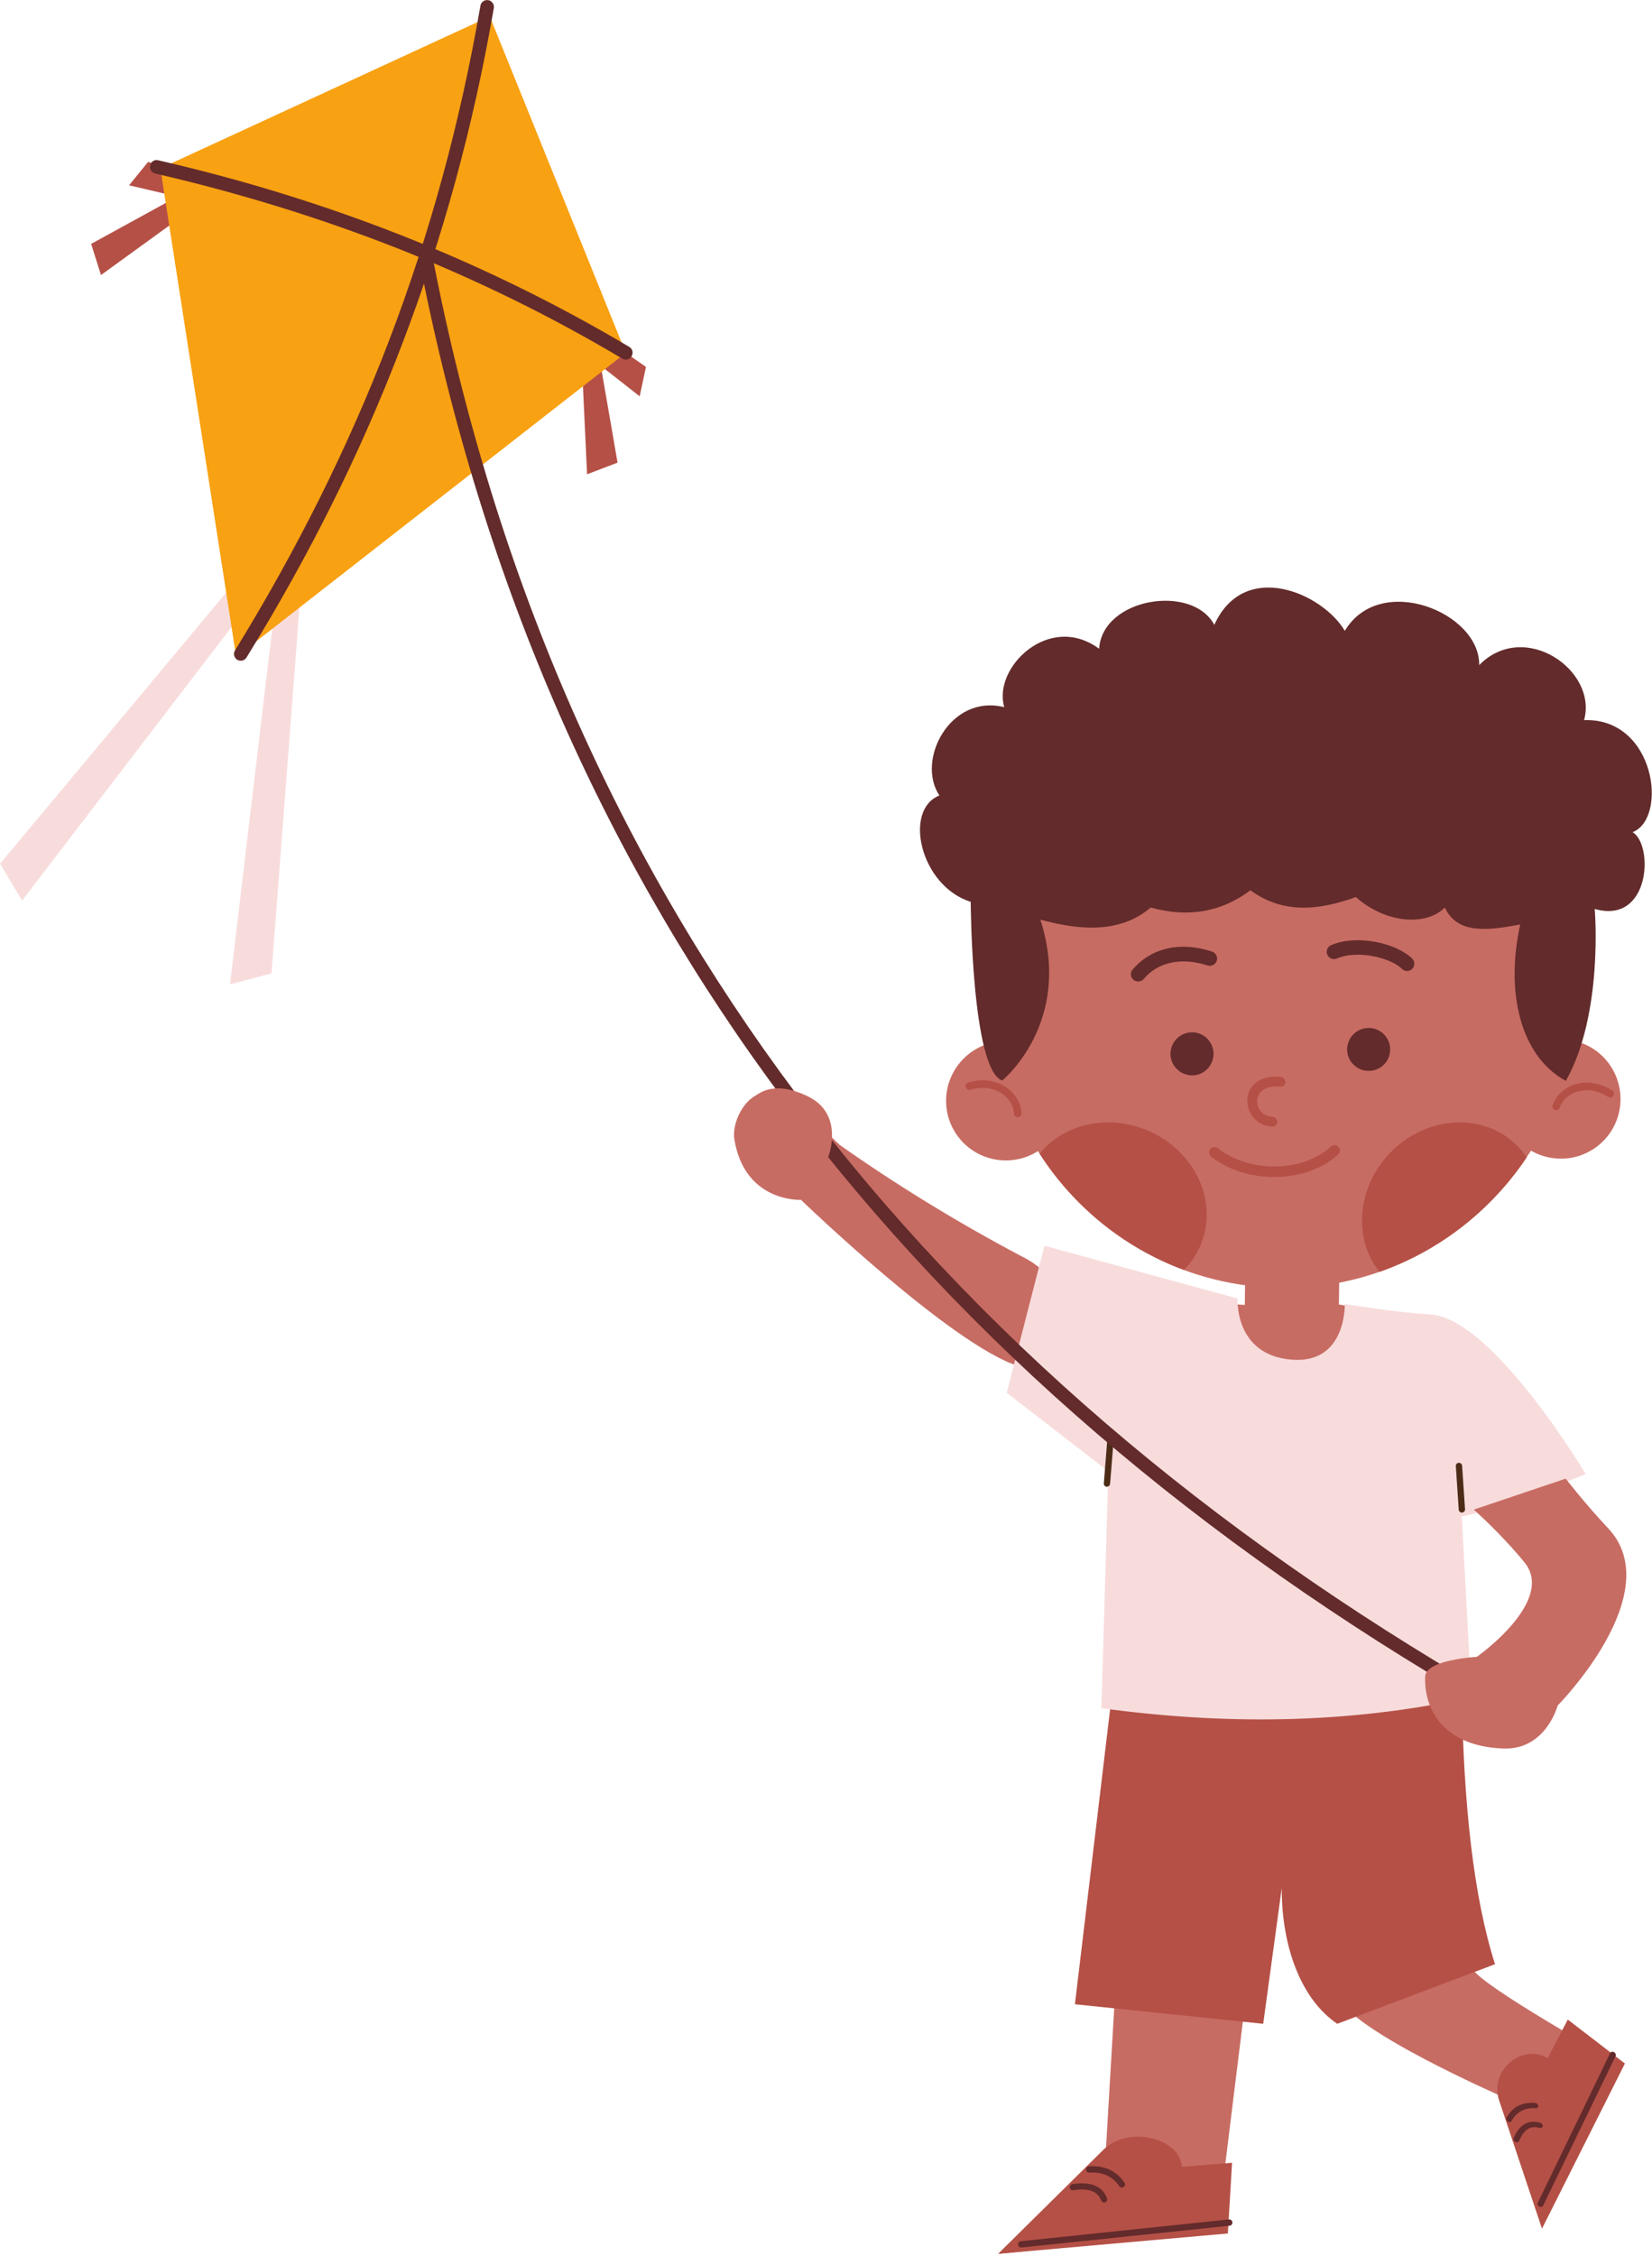
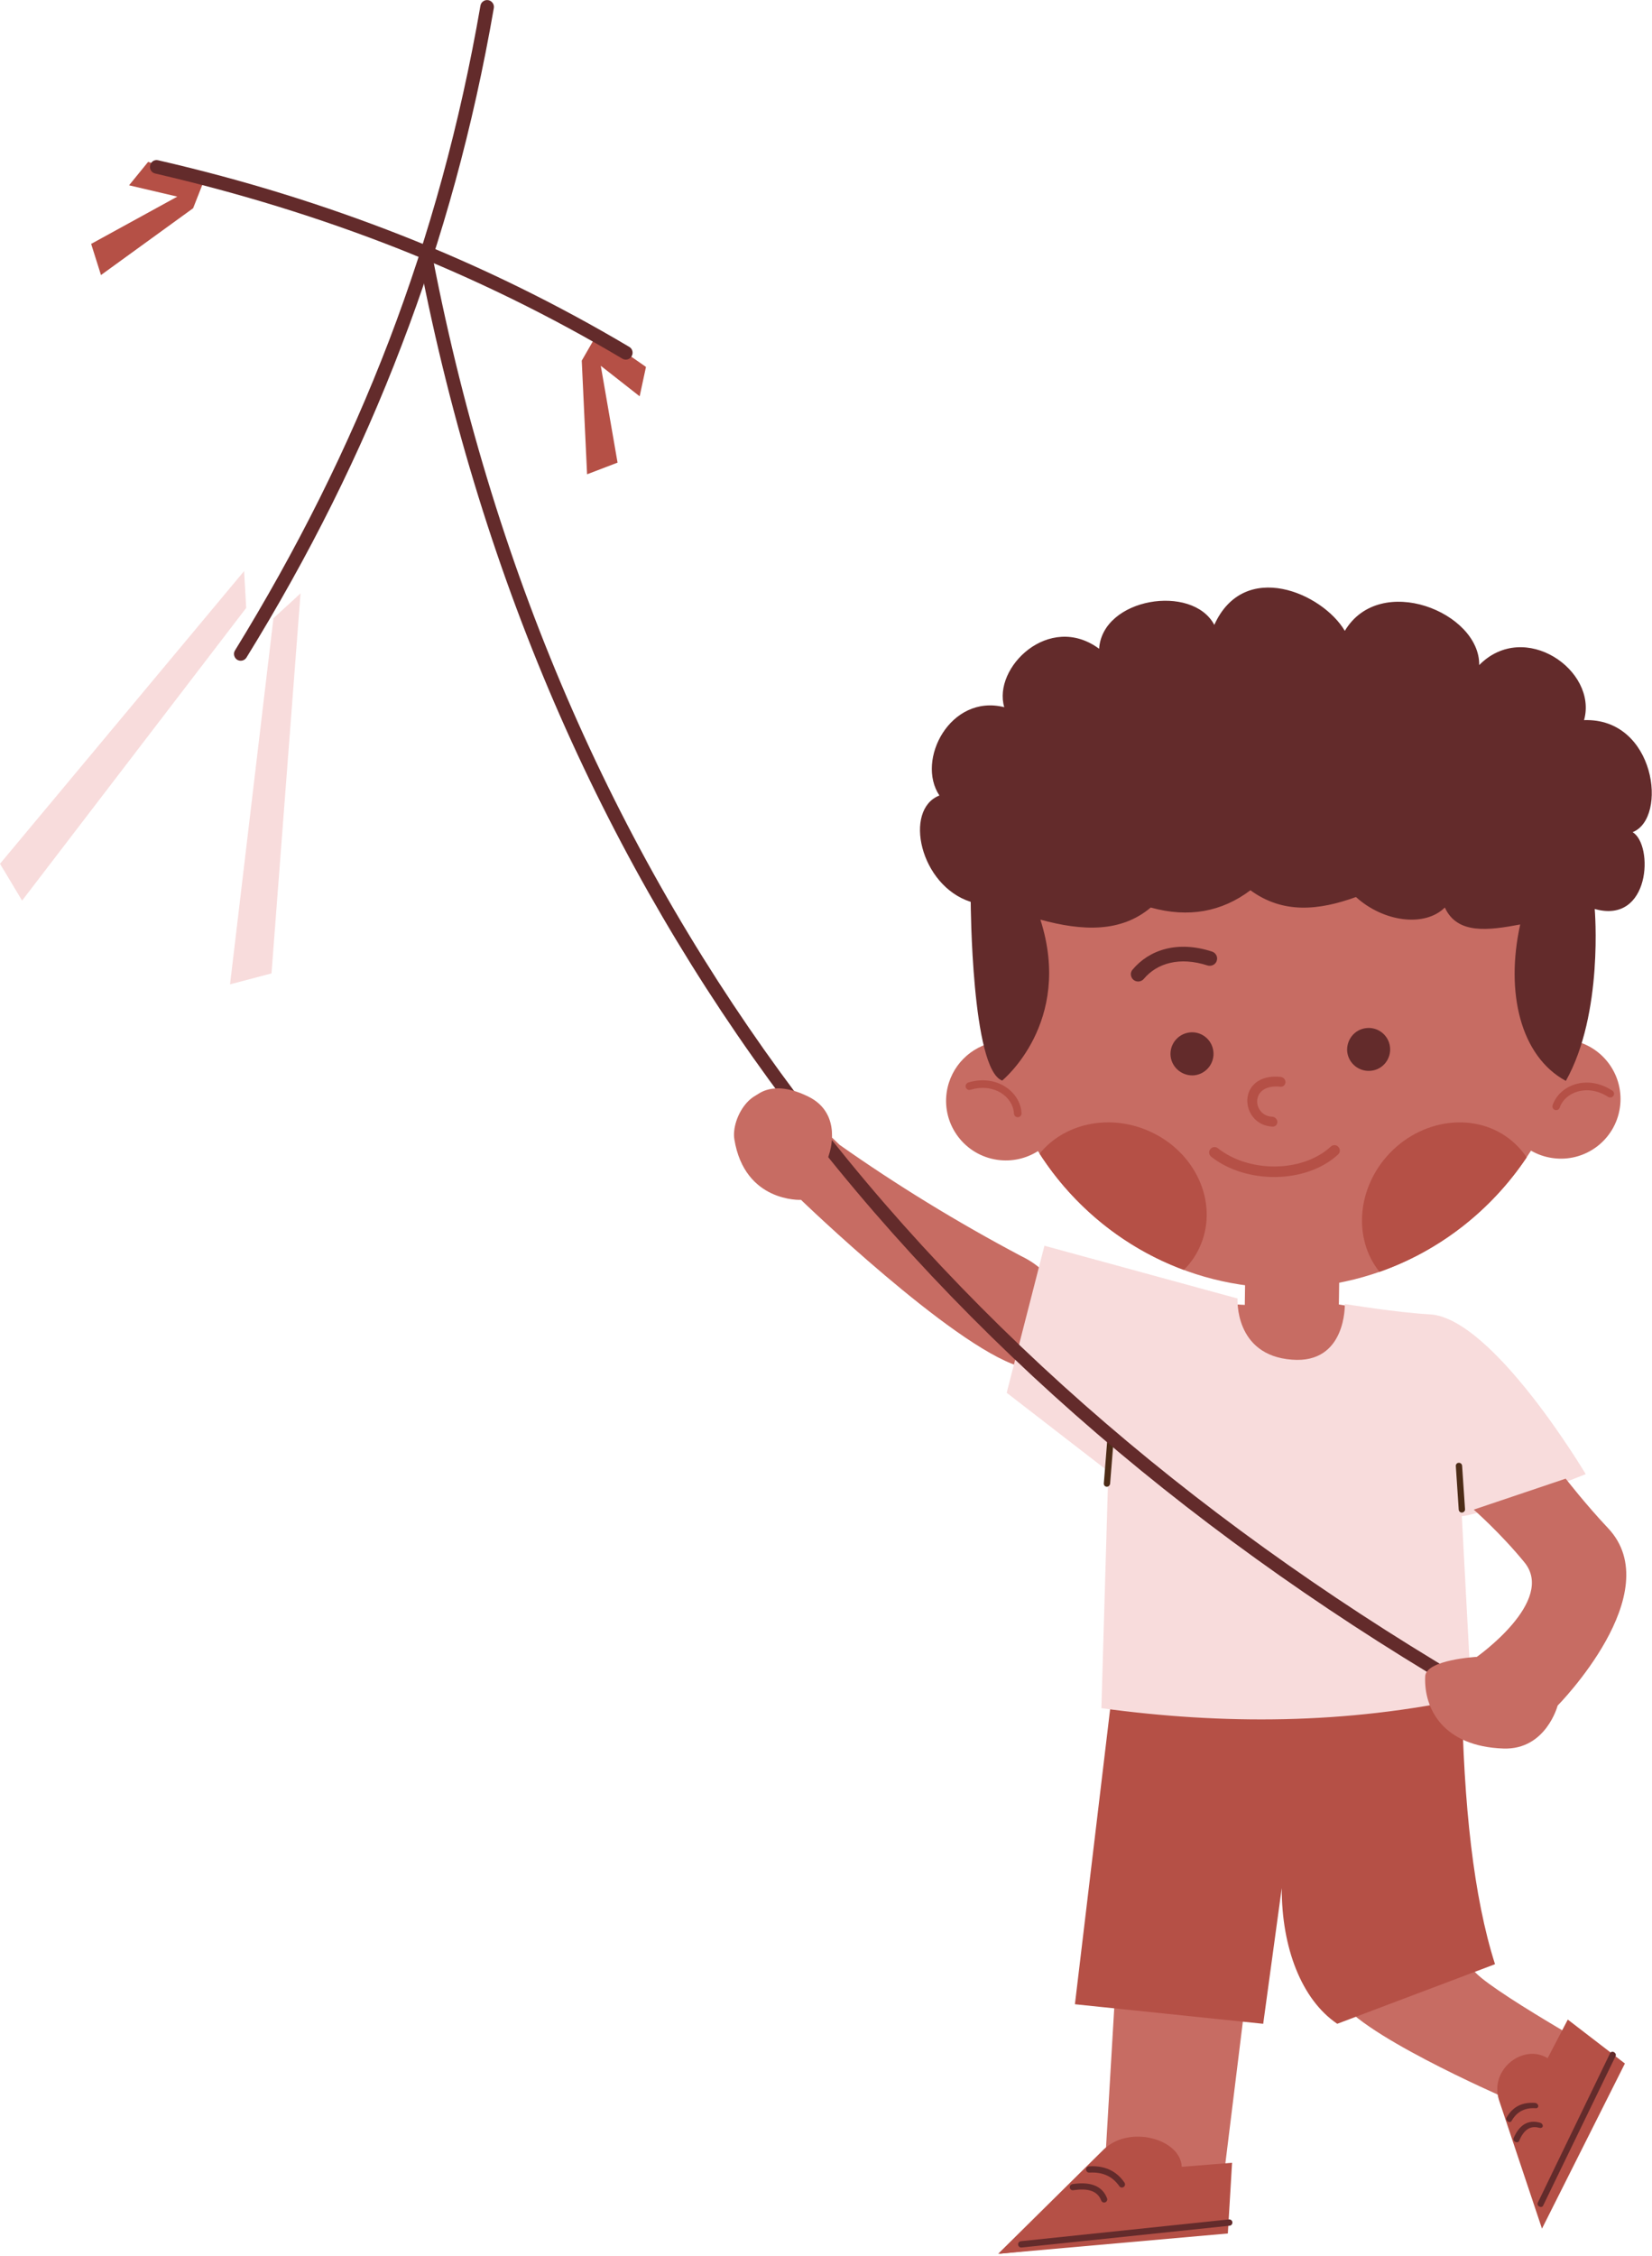
<svg xmlns="http://www.w3.org/2000/svg" height="54.6" preserveAspectRatio="xMidYMid meet" version="1.0" viewBox="0.0 -0.0 40.0 54.6" width="40.0" zoomAndPan="magnify">
  <defs>
    <clipPath id="a">
      <path d="M 24 31 L 39.988 31 L 39.988 54.539 L 24 54.539 Z M 24 31" />
    </clipPath>
    <clipPath id="b">
      <path d="M 24 51 L 30 51 L 30 54.539 L 24 54.539 Z M 24 51" />
    </clipPath>
    <clipPath id="c">
      <path d="M 36 48 L 39.988 48 L 39.988 54 L 36 54 Z M 36 48" />
    </clipPath>
    <clipPath id="d">
      <path d="M 37 49 L 39.988 49 L 39.988 54 L 37 54 Z M 37 49" />
    </clipPath>
    <clipPath id="e">
      <path d="M 24 53 L 30 53 L 30 54.539 L 24 54.539 Z M 24 53" />
    </clipPath>
    <clipPath id="f">
      <path d="M 34 35 L 39.988 35 L 39.988 43 L 34 43 Z M 34 35" />
    </clipPath>
    <clipPath id="g">
      <path d="M 22 16 L 39.988 16 L 39.988 32 L 22 32 Z M 22 16" />
    </clipPath>
    <clipPath id="h">
      <path d="M 22 14 L 39.988 14 L 39.988 27 L 22 27 Z M 22 14" />
    </clipPath>
    <clipPath id="i">
      <path d="M 37 26 L 39.988 26 L 39.988 27 L 37 27 Z M 37 26" />
    </clipPath>
  </defs>
  <g>
    <g id="change1_3">
      <path d="M 24.73 30.398 C 26.449 31.227 25.676 33.379 24.664 33.059 C 23.043 32.555 19.395 29.035 19.395 29.035 C 19.395 29.035 18.031 29.105 17.781 27.57 C 17.699 27.062 18.215 26.172 18.863 26.512 C 19.402 26.789 20.328 27.703 20.328 27.703 C 21.68 28.656 23.164 29.57 24.73 30.398" fill="#c76c63" fill-rule="evenodd" />
    </g>
    <g id="change1_4">
      <path d="M 32.434 30.465 L 30.156 30.434 L 30.125 32.676 L 32.402 32.707 L 32.434 30.465" fill="#c76c63" fill-rule="evenodd" />
    </g>
    <g clip-path="url(#a)" id="change1_6">
      <path d="M 35.43 35.242 L 36.809 35.168 C 36.809 35.168 35.785 32.102 34.441 31.883 L 32.184 31.531 L 30.293 31.586 L 27.949 31.457 L 25.746 33.781 L 27.367 35.43 L 27.395 41.543 L 26.77 52.137 L 24.203 54.539 L 29.469 53.98 L 30.688 44.102 L 31.121 44.121 C 31.121 44.121 31.906 47.012 32.402 48.316 C 32.711 49.141 36.418 50.754 36.418 50.754 L 37.379 53.574 L 39.148 49.891 C 39.148 49.891 35.859 48.055 35.66 47.648 C 34.551 45.383 35.43 35.242 35.43 35.242" fill="#c76c63" fill-rule="evenodd" />
    </g>
    <g clip-path="url(#b)" id="change2_1">
      <path d="M 24.168 54.539 L 29.73 54.047 L 29.832 52.336 L 28.613 52.434 C 28.59 51.766 27.363 51.414 26.734 52.004 L 24.168 54.539" fill="#b55046" fill-rule="evenodd" />
    </g>
    <g clip-path="url(#c)" id="change2_11">
      <path d="M 37.336 53.93 L 39.344 49.934 L 37.961 48.871 L 37.473 49.805 C 36.891 49.445 36.062 50.066 36.293 50.812 L 37.336 53.93" fill="#b55046" fill-rule="evenodd" />
    </g>
    <g clip-path="url(#d)" id="change3_13">
      <path d="M 39.121 49.75 L 37.363 53.375 C 37.348 53.406 37.309 53.414 37.27 53.395 C 37.234 53.375 37.219 53.336 37.234 53.305 L 38.988 49.68 C 39.004 49.648 39.047 49.641 39.082 49.66 C 39.117 49.68 39.133 49.719 39.121 49.75" fill="#632b2b" fill-rule="evenodd" />
    </g>
    <g clip-path="url(#e)" id="change3_14">
      <path d="M 29.758 53.707 L 24.719 54.234 C 24.676 54.238 24.648 54.277 24.652 54.316 C 24.656 54.359 24.691 54.391 24.734 54.387 L 29.773 53.859 C 29.816 53.855 29.844 53.816 29.84 53.773 C 29.836 53.734 29.797 53.703 29.758 53.707" fill="#632b2b" fill-rule="evenodd" />
    </g>
    <g id="change3_2">
      <path d="M 36.648 51.742 C 36.781 51.43 36.992 51.281 37.293 51.367 C 37.332 51.379 37.359 51.414 37.355 51.449 C 37.352 51.484 37.316 51.5 37.277 51.492 C 37.035 51.422 36.887 51.559 36.781 51.809 C 36.77 51.84 36.73 51.848 36.691 51.832 C 36.656 51.812 36.637 51.773 36.648 51.742" fill="#632b2b" fill-rule="evenodd" />
    </g>
    <g id="change3_3">
      <path d="M 25.988 53 C 26.324 52.949 26.57 53.004 26.664 53.25 C 26.68 53.289 26.723 53.309 26.762 53.293 C 26.801 53.277 26.82 53.234 26.805 53.195 C 26.688 52.887 26.391 52.789 25.969 52.852 C 25.926 52.859 25.898 52.895 25.902 52.938 C 25.91 52.98 25.949 53.008 25.988 53" fill="#632b2b" fill-rule="evenodd" />
    </g>
    <g id="change3_4">
      <path d="M 36.477 51.246 C 36.629 50.973 36.863 50.867 37.168 50.887 C 37.207 50.891 37.242 50.922 37.246 50.957 C 37.25 50.992 37.223 51.02 37.184 51.016 C 36.93 51 36.73 51.094 36.602 51.32 C 36.586 51.352 36.547 51.359 36.512 51.34 C 36.477 51.316 36.461 51.277 36.477 51.246" fill="#632b2b" fill-rule="evenodd" />
    </g>
    <g id="change3_5">
      <path d="M 26.379 52.574 C 26.711 52.555 26.941 52.672 27.102 52.902 C 27.125 52.938 27.172 52.945 27.207 52.922 C 27.242 52.898 27.25 52.852 27.227 52.816 C 27.039 52.543 26.762 52.398 26.367 52.422 C 26.328 52.426 26.293 52.461 26.297 52.504 C 26.301 52.547 26.336 52.578 26.379 52.574" fill="#632b2b" fill-rule="evenodd" />
    </g>
    <g id="change2_3">
      <path d="M 26.965 40.645 L 26.027 48.5 L 30.586 48.973 L 31.035 45.688 C 31.031 47.125 31.512 48.387 32.379 48.973 L 36.199 47.531 C 35.68 45.906 35.438 43.672 35.395 41.004 L 26.965 40.645" fill="#b55046" fill-rule="evenodd" />
    </g>
    <g id="change4_1">
      <path d="M 29.965 31.422 C 29.965 31.422 29.879 32.797 31.281 32.902 C 32.605 33.008 32.562 31.555 32.562 31.555 C 32.562 31.555 33.852 31.766 34.613 31.805 C 36.137 31.875 38.395 35.672 38.395 35.672 C 38.395 35.672 36.086 36.605 35.395 36.691 L 35.629 41.07 C 32.578 41.734 29.602 41.734 26.668 41.336 L 26.836 35.605 L 24.375 33.703 L 25.289 30.145 L 29.965 31.422" fill="#f8dcdc" fill-rule="evenodd" />
    </g>
    <g id="change5_1">
      <path d="M 26.879 35.906 L 26.977 34.688 C 26.98 34.648 26.949 34.609 26.906 34.605 C 26.863 34.602 26.828 34.637 26.824 34.676 L 26.727 35.895 C 26.723 35.938 26.754 35.973 26.793 35.977 C 26.836 35.98 26.871 35.949 26.879 35.906" fill="#4d2c17" fill-rule="evenodd" />
    </g>
    <g id="change5_2">
      <path d="M 35.473 36.523 L 35.402 35.469 C 35.398 35.426 35.363 35.395 35.32 35.398 C 35.277 35.398 35.246 35.438 35.25 35.477 L 35.32 36.531 C 35.324 36.574 35.359 36.605 35.402 36.602 C 35.441 36.598 35.477 36.562 35.473 36.523" fill="#4d2c17" fill-rule="evenodd" />
    </g>
    <g id="change4_2">
      <path d="M 5.91 13.82 L 0 20.902 L 0.535 21.793 L 5.961 14.711 L 5.91 13.82" fill="#f8dcdc" fill-rule="evenodd" />
    </g>
    <g id="change4_3">
      <path d="M 7.277 14.359 L 6.574 23.555 L 5.57 23.82 L 6.621 14.961 L 7.277 14.359" fill="#f8dcdc" fill-rule="evenodd" />
    </g>
    <g id="change2_4">
      <path d="M 14.086 8.727 L 14.215 11.477 L 14.953 11.195 L 14.547 8.852 L 15.488 9.59 L 15.641 8.879 L 14.469 8.062 L 14.086 8.727" fill="#b55046" fill-rule="evenodd" />
    </g>
    <g id="change2_5">
      <path d="M 4.676 5.039 L 2.445 6.656 L 2.207 5.902 L 4.293 4.758 L 3.125 4.484 L 3.586 3.918 L 4.957 4.324 L 4.676 5.039" fill="#b55046" fill-rule="evenodd" />
    </g>
    <g id="change6_1">
-       <path d="M 11.859 0.398 L 15.152 8.539 L 5.719 15.898 L 3.883 4.074 L 11.859 0.398" fill="#f8a112" fill-rule="evenodd" />
-     </g>
+       </g>
    <g id="change3_6">
      <path d="M 3.758 4.199 C 5.805 4.672 7.746 5.273 9.59 5.996 C 11.523 6.758 13.348 7.656 15.07 8.68 C 15.148 8.727 15.25 8.699 15.293 8.621 C 15.34 8.543 15.316 8.441 15.238 8.395 C 13.5 7.363 11.66 6.457 9.711 5.691 C 7.852 4.961 5.895 4.352 3.832 3.879 C 3.742 3.855 3.656 3.91 3.637 4 C 3.613 4.09 3.668 4.18 3.758 4.199" fill="#632b2b" fill-rule="evenodd" />
    </g>
    <g id="change3_7">
      <path d="M 11.633 0.137 C 11.137 3.004 10.398 5.68 9.426 8.227 C 8.426 10.84 7.18 13.316 5.691 15.738 C 5.641 15.812 5.668 15.918 5.742 15.965 C 5.82 16.012 5.922 15.988 5.969 15.91 C 7.473 13.473 8.727 10.977 9.73 8.344 C 10.715 5.777 11.457 3.082 11.957 0.195 C 11.973 0.105 11.91 0.02 11.824 0.004 C 11.734 -0.012 11.648 0.047 11.633 0.137" fill="#632b2b" fill-rule="evenodd" />
    </g>
    <g id="change3_8">
      <path d="M 10.156 6.312 C 11.691 14.219 14.734 20.953 19.02 26.672 C 23.414 32.535 29.113 37.332 35.836 41.219 C 35.914 41.266 36.016 41.238 36.062 41.16 C 36.105 41.082 36.078 40.98 36 40.934 C 29.32 37.07 23.652 32.305 19.281 26.473 C 15.027 20.793 12.004 14.102 10.48 6.246 C 10.461 6.16 10.375 6.102 10.285 6.117 C 10.195 6.137 10.137 6.223 10.156 6.312" fill="#632b2b" fill-rule="evenodd" />
    </g>
    <g clip-path="url(#f)" id="change1_2">
      <path d="M 37.91 35.781 L 35.684 36.531 C 35.684 36.531 36.332 37.098 36.91 37.805 C 37.68 38.742 35.758 40.094 35.758 40.094 C 35.758 40.094 34.527 40.16 34.508 40.566 C 34.473 41.359 34.953 42.262 36.402 42.312 C 37.434 42.348 37.715 41.273 37.715 41.273 C 37.715 41.273 40.414 38.543 38.934 36.977 C 38.398 36.41 37.91 35.781 37.91 35.781" fill="#c76c63" fill-rule="evenodd" />
    </g>
    <g id="change1_5">
      <path d="M 19.59 28.695 C 18.777 28.848 17.898 28.016 17.961 27.168 C 17.992 26.719 18.438 25.984 19.562 26.531 C 20.43 26.949 20.074 27.934 20.074 27.934 C 20.074 27.934 19.887 28.641 19.59 28.695" fill="#c76c63" fill-rule="evenodd" />
    </g>
    <g clip-path="url(#g)" id="change1_1">
      <path d="M 38.086 25.18 C 38.141 24.844 38.172 24.5 38.184 24.148 C 38.273 20.184 35.176 16.891 31.27 16.801 C 27.359 16.707 24.109 19.852 24.016 23.816 C 24.008 24.293 24.039 24.758 24.117 25.211 C 23.512 25.312 23.016 25.793 22.922 26.434 C 22.809 27.223 23.359 27.953 24.148 28.066 C 24.504 28.117 24.848 28.035 25.133 27.855 C 26.359 29.797 28.484 31.105 30.93 31.164 C 33.496 31.227 35.777 29.891 37.07 27.844 C 37.227 27.934 37.398 27.996 37.59 28.023 C 38.379 28.137 39.109 27.59 39.223 26.801 C 39.332 26.039 38.828 25.332 38.086 25.18" fill="#c76c63" fill-rule="evenodd" />
    </g>
    <g id="change2_6">
      <path d="M 28.664 30.73 C 28.836 30.562 28.973 30.359 29.07 30.129 C 29.512 29.082 28.934 27.84 27.785 27.355 C 26.816 26.945 25.746 27.203 25.172 27.918 C 25.996 29.199 27.219 30.195 28.664 30.73" fill="#b55046" fill-rule="evenodd" />
    </g>
    <g id="change2_7">
      <path d="M 36.965 28.008 C 36.891 27.895 36.801 27.789 36.699 27.691 C 35.883 26.906 34.516 27.004 33.652 27.902 C 32.852 28.738 32.758 29.977 33.402 30.777 C 34.859 30.266 36.109 29.285 36.965 28.008" fill="#b55046" fill-rule="evenodd" />
    </g>
    <g clip-path="url(#h)" id="change3_1">
      <path d="M 38.613 21.996 C 38.613 21.996 38.832 24.527 37.914 26.156 C 36.816 25.562 36.445 24.016 36.809 22.371 C 36.035 22.516 35.285 22.617 34.984 21.961 C 34.492 22.445 33.496 22.309 32.832 21.707 C 31.934 22.031 31.066 22.121 30.277 21.543 C 29.582 22.066 28.777 22.215 27.863 21.961 C 27.145 22.566 26.219 22.535 25.191 22.254 C 25.992 24.746 24.266 26.148 24.266 26.148 C 23.523 25.879 23.504 21.824 23.504 21.824 C 22.27 21.43 21.871 19.59 22.746 19.25 C 22.172 18.391 23.012 16.785 24.316 17.113 C 24.031 16.156 25.406 14.809 26.613 15.699 C 26.695 14.465 28.871 14.121 29.402 15.121 C 30.125 13.523 32.023 14.352 32.562 15.266 C 33.414 13.84 35.836 14.816 35.816 16.094 C 36.91 14.984 38.691 16.223 38.355 17.426 C 40.086 17.367 40.391 19.801 39.531 20.137 C 40.043 20.445 39.961 22.379 38.613 21.996" fill="#632b2b" fill-rule="evenodd" />
    </g>
    <g clip-path="url(#i)" id="change2_2">
      <path d="M 38.938 26.543 C 38.438 26.223 37.898 26.422 37.766 26.801 C 37.75 26.852 37.699 26.875 37.648 26.859 C 37.602 26.844 37.578 26.789 37.594 26.742 C 37.758 26.266 38.418 25.988 39.039 26.391 C 39.082 26.418 39.094 26.473 39.066 26.516 C 39.039 26.559 38.98 26.57 38.938 26.543" fill="#b55046" fill-rule="evenodd" />
    </g>
    <g id="change2_8">
      <path d="M 23.445 26.195 C 24.152 25.984 24.711 26.438 24.734 26.938 C 24.738 26.988 24.699 27.031 24.648 27.035 C 24.598 27.039 24.555 27 24.551 26.949 C 24.531 26.543 24.07 26.199 23.5 26.371 C 23.449 26.387 23.398 26.359 23.383 26.309 C 23.371 26.262 23.398 26.211 23.445 26.195" fill="#b55046" fill-rule="evenodd" />
    </g>
    <g id="change3_9">
-       <path d="M 33.945 23.445 C 33.801 23.305 33.531 23.191 33.238 23.137 C 32.941 23.082 32.621 23.086 32.367 23.195 C 32.281 23.234 32.176 23.191 32.137 23.102 C 32.098 23.016 32.141 22.91 32.23 22.871 C 32.539 22.738 32.938 22.723 33.305 22.793 C 33.672 22.859 34.008 23.016 34.191 23.195 C 34.262 23.262 34.262 23.375 34.195 23.445 C 34.129 23.512 34.016 23.516 33.945 23.445" fill="#632b2b" fill-rule="evenodd" />
-     </g>
+       </g>
    <g id="change3_10">
      <path d="M 29.238 23.363 C 28.566 23.145 28.016 23.305 27.695 23.688 C 27.633 23.762 27.52 23.773 27.445 23.711 C 27.371 23.648 27.359 23.535 27.422 23.465 C 27.824 22.984 28.508 22.754 29.348 23.027 C 29.441 23.059 29.492 23.156 29.461 23.25 C 29.434 23.34 29.332 23.391 29.238 23.363" fill="#632b2b" fill-rule="evenodd" />
    </g>
    <g id="change2_9">
      <path d="M 31.004 26.297 C 30.703 26.266 30.527 26.371 30.465 26.523 C 30.379 26.73 30.516 27.012 30.805 27.023 C 30.871 27.027 30.926 27.082 30.93 27.148 C 30.93 27.215 30.879 27.266 30.812 27.262 C 30.328 27.242 30.102 26.77 30.242 26.418 C 30.336 26.199 30.574 26.016 31.008 26.059 C 31.074 26.066 31.129 26.125 31.125 26.191 C 31.121 26.254 31.066 26.305 31.004 26.297" fill="#b55046" fill-rule="evenodd" />
    </g>
    <g id="change3_11">
      <path d="M 28.801 24.984 C 28.516 25.02 28.312 25.277 28.344 25.562 C 28.379 25.848 28.641 26.051 28.926 26.02 C 29.211 25.984 29.414 25.723 29.379 25.438 C 29.344 25.152 29.086 24.949 28.801 24.984" fill="#632b2b" fill-rule="evenodd" />
    </g>
    <g id="change3_12">
      <path d="M 33.078 24.879 C 32.793 24.91 32.59 25.172 32.621 25.457 C 32.656 25.742 32.918 25.945 33.203 25.91 C 33.488 25.879 33.691 25.617 33.656 25.332 C 33.621 25.047 33.363 24.844 33.078 24.879" fill="#632b2b" fill-rule="evenodd" />
    </g>
    <g id="change2_10">
      <path d="M 32.398 27.938 C 31.629 28.648 30.176 28.66 29.328 27.992 C 29.27 27.945 29.258 27.863 29.305 27.809 C 29.348 27.75 29.434 27.742 29.488 27.785 C 30.242 28.383 31.535 28.379 32.223 27.746 C 32.273 27.695 32.359 27.699 32.406 27.754 C 32.457 27.809 32.453 27.891 32.398 27.938" fill="#b55046" fill-rule="evenodd" />
    </g>
  </g>
</svg>